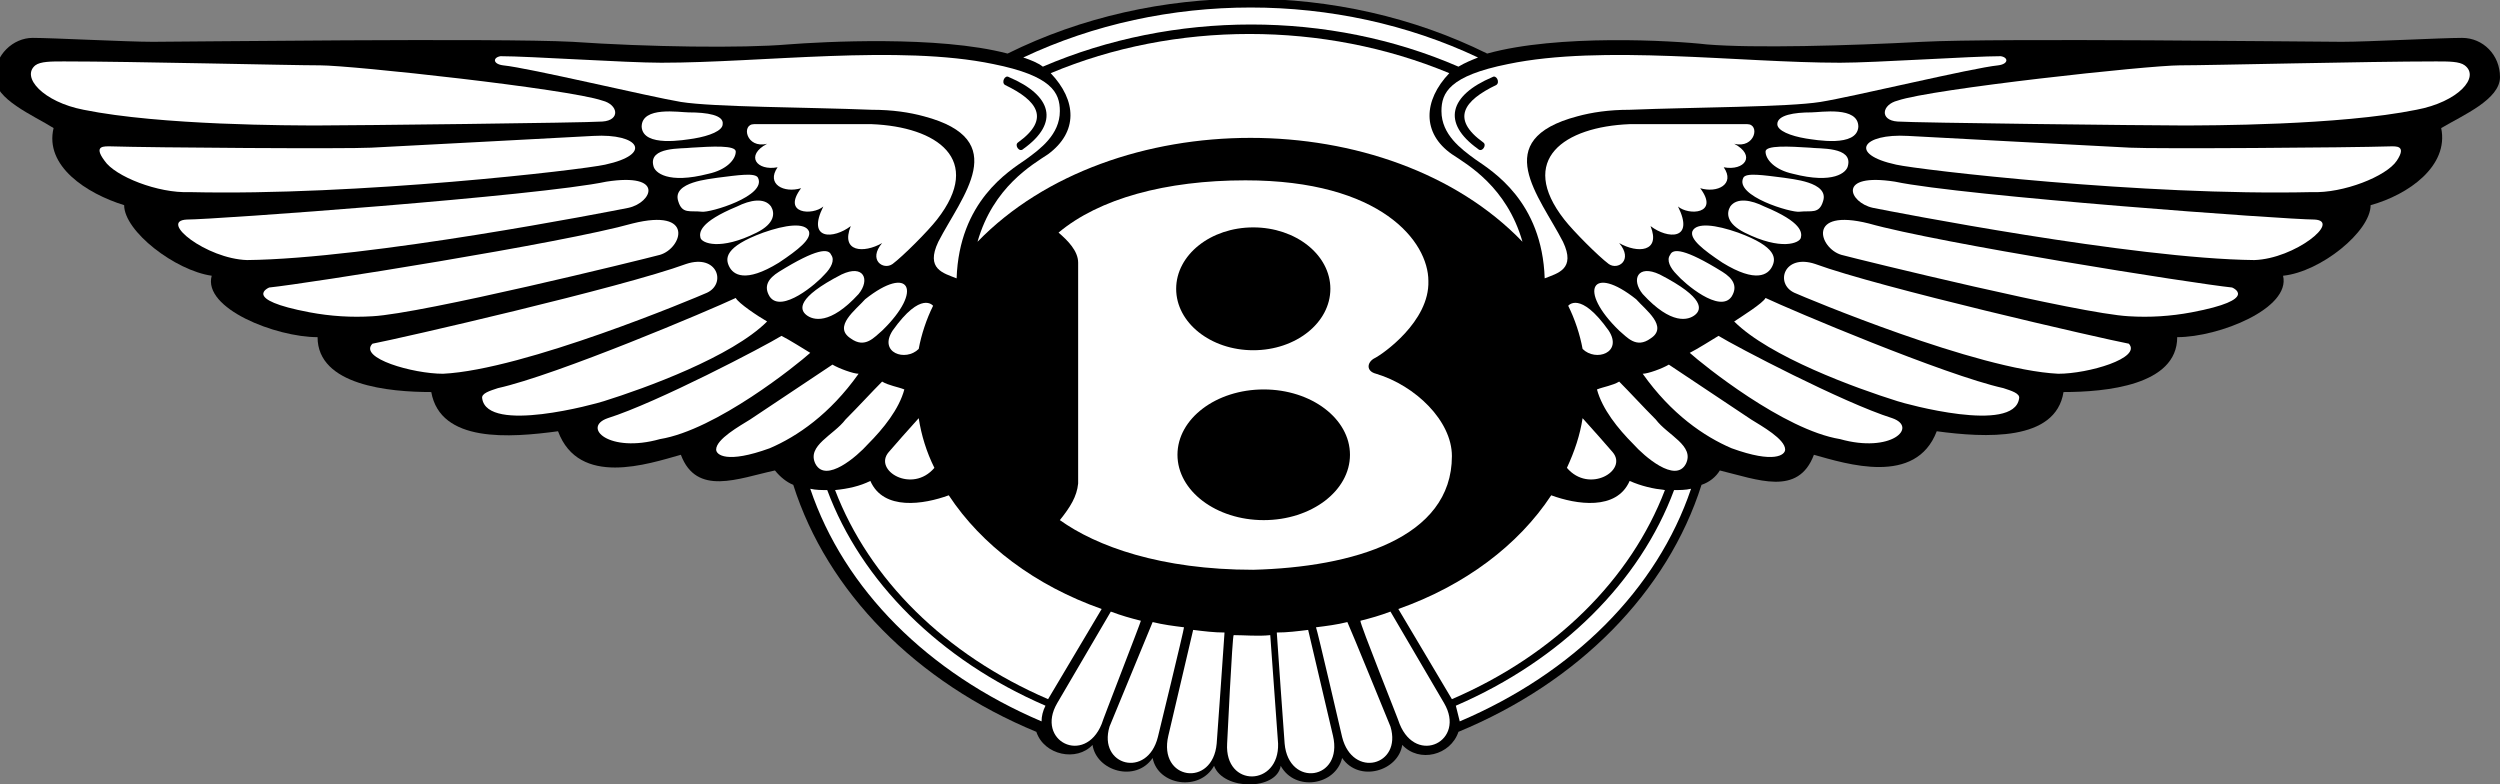
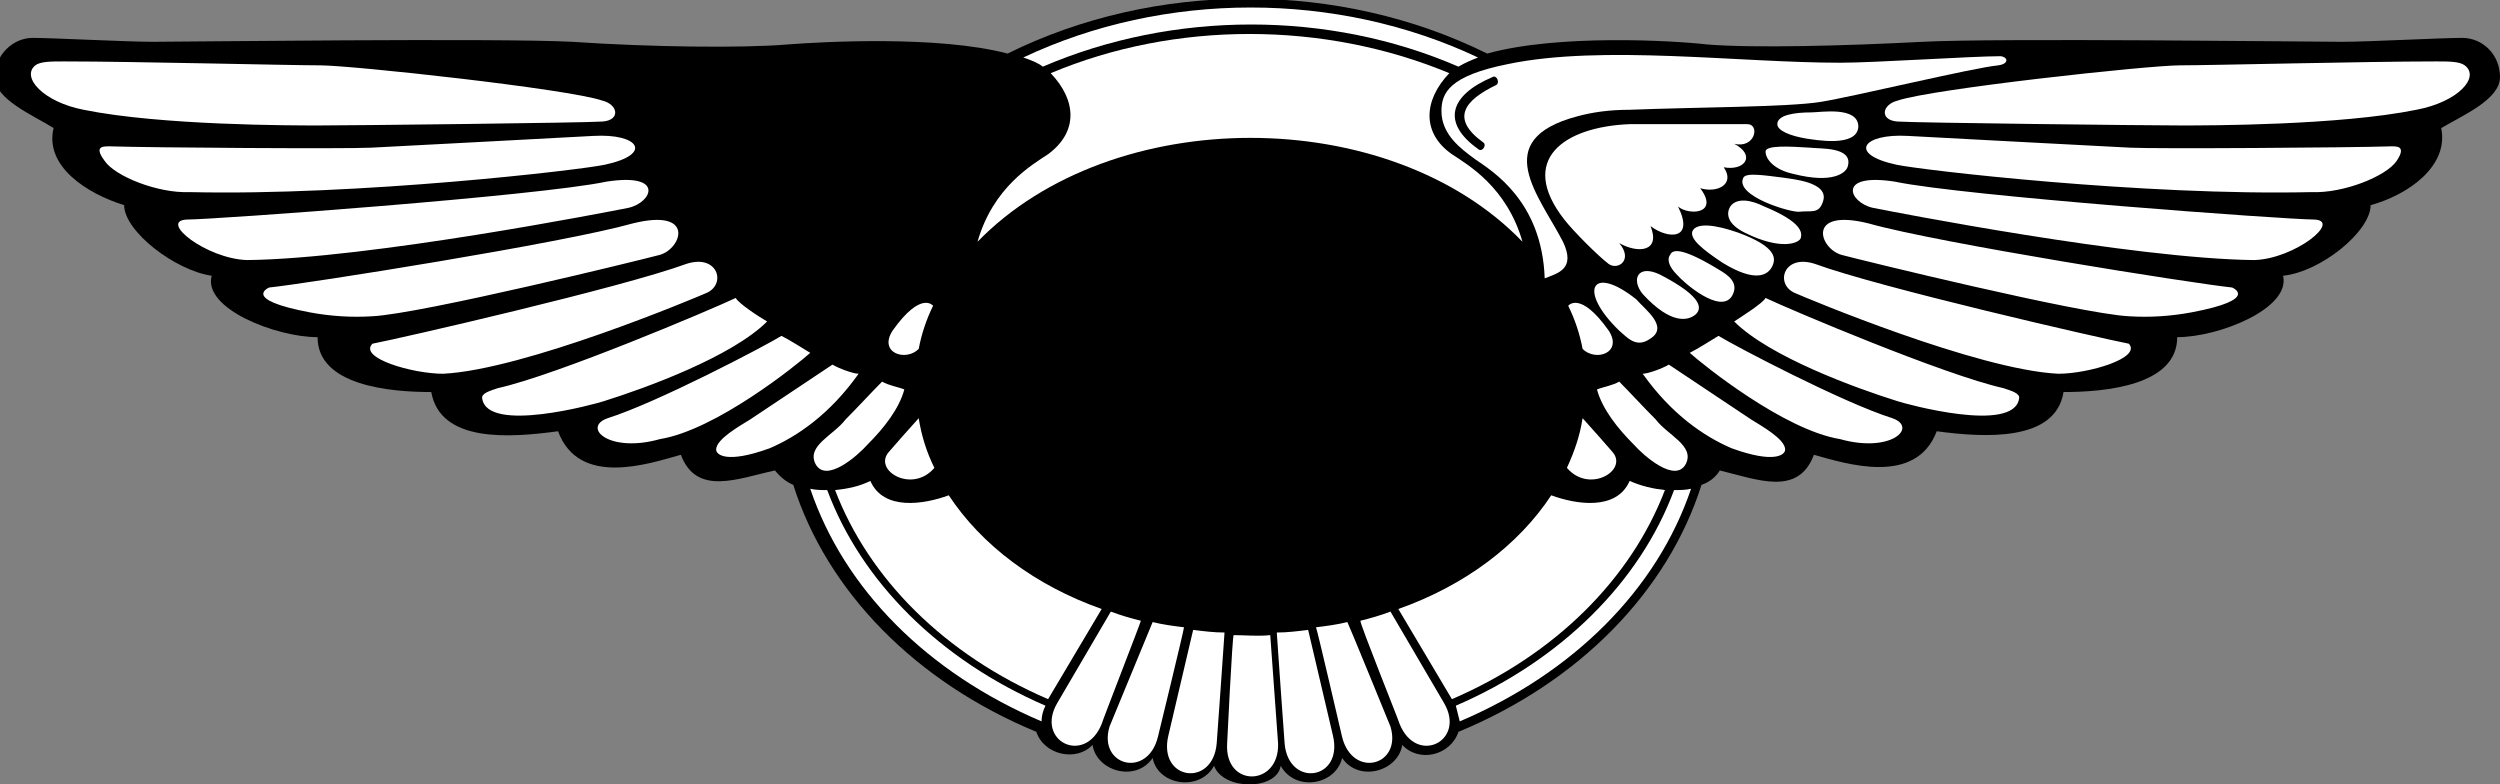
<svg xmlns="http://www.w3.org/2000/svg" version="1.1" id="Layer_1" x="0px" y="0px" width="191.3px" height="60px" viewBox="2106.3 390.9 191.3 60" style="enable-background:new 2106.3 390.9 191.3 60;" xml:space="preserve">
  <rect x="2106.3" y="390.9" width="191.3" height="60" fill="#808080" stroke="none" />
  <style type="text/css">
	.st0{fill:#FFFFFF;}
</style>
  <path d="M2204.3,449.5c1.1,2,4.2,1.5,4.7-0.6c1.3,1.9,4.3,1,4.6-1c1.3,1.4,3.7,0.8,4.3-1c0,0,0,0,0,0c9.2-3.8,16-10.7,18.6-18.9  c0.6-0.2,1.1-0.6,1.4-1.1c2.9,0.7,6,2,7.2-1.2c2.5,0.7,7.8,2.4,9.4-1.8c3.7,0.5,9.1,0.8,9.7-3c3.2,0,8.7-0.5,8.7-4.2  c3.2,0,8.7-2.2,8.1-4.7c2.9-0.3,6.7-3.4,6.7-5.4c2.9-0.8,6-3,5.4-5.9c1.7-1,4.5-2.2,4.5-3.9s-1.3-3-2.9-3s-7.2,0.3-9.2,0.3  c-2,0-26.4-0.3-32.1,0c-5.7,0.3-12.9,0.5-16.5,0.2c-2.6-0.3-11.4-0.8-16.8,0.7c-11.3-5.6-25.4-5.6-36.7,0  c-5.3-1.4-14.2-0.9-16.8-0.7c-3.5,0.3-10.7,0.2-16.5-0.2c-5.7-0.3-30.1,0-32.1,0c-2,0-7.7-0.3-9.2-0.3c-1.5,0-2.9,1.3-2.9,3  c0,1.7,2.9,2.9,4.5,3.9c-0.7,2.9,2.5,5,5.4,5.9c0,2,3.9,5,6.7,5.4c-0.7,2.5,4.9,4.7,8.1,4.7c0,3.7,5.5,4.2,8.7,4.2  c0.7,3.9,6,3.5,9.7,3c1.6,4.3,6.9,2.5,9.4,1.8c1.2,3.2,4.4,1.8,7.2,1.2c0.4,0.5,0.9,0.9,1.4,1.1c2.6,8.2,9.4,15.1,18.6,18.9  c0,0,0,0,0,0c0.6,1.8,3.1,2.3,4.3,1c0.3,2,3.3,2.9,4.6,1c0.4,2.1,3.6,2.6,4.7,0.6C2199.9,451.4,2204,451.4,2204.3,449.5  L2204.3,449.5z" />
  <path class="st0" d="M2172.9,427.7c1,2.3,4.1,1.8,6,1.1c2.5,3.8,6.6,6.9,11.7,8.7l-4.1,6.9c-7.9-3.4-13.7-9.2-16.3-16  C2171.2,428.3,2172.1,428.1,2172.9,427.7L2172.9,427.7z" />
  <path class="st0" d="M2186,446.1c-8.7-3.7-15.1-10.1-17.7-17.8c0.4,0.1,0.9,0.1,1.3,0.1c2.6,7,8.6,13,16.7,16.5  C2186.1,445.3,2186,445.7,2186,446.1z M2190.6,446.3C2190.6,446.4,2190.6,446.4,2190.6,446.3c-1.3,3.2-5.1,1.3-3.4-1.6l4.1-7  c0.8,0.3,1.5,0.5,2.3,0.7C2193.6,438.5,2190.6,446.2,2190.6,446.3z M2194.9,447.3c-0.8,3.2-4.6,2.2-3.7-0.8l3.3-8  c0.8,0.2,1.6,0.3,2.4,0.4C2196.9,439.1,2194.9,447.3,2194.9,447.3L2194.9,447.3z M2199.4,447.8c-0.3,3.4-4.5,2.8-3.7-0.6  c0,0,1.9-8.1,1.9-8.1c0.8,0.1,1.6,0.2,2.4,0.2C2200,439.5,2199.4,447.8,2199.4,447.8L2199.4,447.8z M2200.2,447.8  c0,0,0.4-8.3,0.5-8.3c0.8,0,1.9,0.1,2.8,0c0,0.1,0.6,8.2,0.6,8.3C2204.2,451.1,2200,451.2,2200.2,447.8z M2109,395.9  c0.4-0.3,1.2-0.3,2.2-0.3c5.2,0,17.3,0.3,19.6,0.3c2.4,0,19,1.8,21.6,2.7c1.2,0.3,1.4,1.5,0,1.6c-1.4,0.1-19.2,0.3-21.7,0.3  c-2,0-12.1,0-18-1.2C2109.6,398.7,2107.9,396.8,2109,395.9L2109,395.9z M2114.8,402.1c3,0.1,18.1,0.2,19.9,0.1  c1.8-0.1,15.4-0.8,17-0.9c3.5-0.2,4.6,1.4,0.9,2.2c-1.8,0.4-18.9,2.4-31.8,2.1c-2.4,0.1-5.7-1.2-6.5-2.4  C2113.4,402,2114.3,402.1,2114.8,402.1L2114.8,402.1z M2120.6,407.7c2.1,0,26.9-1.8,32.1-2.9c4.5-0.7,3.5,1.6,1.7,2  c-1.5,0.3-19.9,3.9-29.2,4C2122.1,410.7,2118.4,407.8,2120.6,407.7L2120.6,407.7z M2126.9,412.9c2.9-0.3,22.5-3.4,27.8-4.9  c4.8-1.2,3.8,1.9,2.1,2.4c-1.5,0.4-18.2,4.5-22,4.7c-1.6,0.1-3.2,0-4.8-0.3C2124.7,413.8,2126.9,412.9,2126.9,412.9z M2134.8,417.2  c2.1-0.4,19.1-4.3,24-6.1c2.4-0.8,3.1,1.5,1.6,2.2c-0.9,0.4-14,5.9-20.2,6.2C2137.9,419.5,2133.7,418.3,2134.8,417.2L2134.8,417.2z   M2162.6,413.7c-1.9,0.9-13.7,5.9-18.2,6.9c-0.6,0.2-1.3,0.4-1.2,0.8c0.4,2.7,8.7,0.4,9.3,0.2c3.2-1,9.8-3.4,12.5-6.1  C2164.3,415.1,2162.8,414.1,2162.6,413.7z M2166.1,416.6c-1.3,0.8-9.5,5.1-13.3,6.3c-2,0.7,0.1,2.7,4,1.6c4.3-0.7,10.5-5.7,11.5-6.6  C2167.8,417.6,2166.7,416.9,2166.1,416.6L2166.1,416.6z M2170,418.8c-1.5,1-4.5,3-6.3,4.2c-0.8,0.5-2.6,1.5-2.6,2.3  c0,0.4,0.8,1.1,4.1-0.1c2.1-0.9,4.6-2.6,6.8-5.7C2171.6,419.5,2170.5,419.1,2170,418.8z M2173.8,420.1c-0.8,0.8-1.8,1.9-2.8,2.9  c-0.9,1.2-3,2-2.3,3.4c0.8,1.5,3.2-0.6,4-1.5c1.2-1.2,2.4-2.7,2.8-4.2C2175,420.5,2174.3,420.4,2173.8,420.1L2173.8,420.1z" />
-   <path class="st0" d="M2144.6,395.2c2.2,0,9.6,0.5,12.3,0.5c7.7,0,18.2-1.4,25.4,0.1c4.5,0.9,5.1,2.2,5.1,3.6c0,1.8-1.5,2.9-2.6,3.7  c-1.3,0.9-5.1,3.2-5.3,9.1c-1-0.4-2.4-0.7-1.4-2.8c1.8-3.5,5.7-7.8-1.1-9.6c-1.1-0.3-2.4-0.5-4-0.5c-5-0.2-12.1-0.2-14.6-0.6  c-2.4-0.4-11.6-2.6-13.6-2.8C2144,395.8,2144,395.3,2144.6,395.2L2144.6,395.2z" />
-   <path class="st0" d="M2164,400.4c1.8,0,7.2,0,9,0c5,0.2,8.6,2.7,5,7.3c-0.7,0.9-2.6,2.8-3.4,3.4c-0.7,0.5-1.9-0.3-0.8-1.6  c-1.4,0.8-3.2,0.7-2.4-1.3c-1.3,1-3.4,1.1-2.1-1.5c-0.8,0.7-3.2,0.6-1.7-1.4c-1.3,0.4-2.7-0.3-1.8-1.6c-1.6,0.3-2.5-0.9-0.8-1.8  C2163.4,402.3,2163,400.4,2164,400.4L2164,400.4z M2159,399.5c-0.7,0-3.6-0.5-3.6,1.1c0.1,1.6,3.3,1,4,0.9c1.2-0.2,2.2-0.6,2.2-1.1  C2161.7,399.7,2160.4,399.5,2159,399.5z M2159.2,402.2c-0.7,0.1-3.3-0.1-2.9,1.4c0.1,0.5,1.1,1.4,4.2,0.6c1.4-0.3,2.1-1.1,2.1-1.7  C2162.6,402,2160.8,402.1,2159.2,402.2L2159.2,402.2z M2161.2,404.5c-0.5,0.1-3.5,0.3-3,1.8c0.3,1,0.9,0.7,1.8,0.8  c0.6,0.1,5-1.2,4.3-2.6C2164.1,404.1,2162.8,404.3,2161.2,404.5z M2162.7,406.7c-2.9,1.2-2.9,2-2.8,2.4c0.1,0.4,1.5,1,4.3-0.4  c1.4-0.7,1.4-1.5,1.1-2C2164.8,406,2163.7,406.2,2162.7,406.7L2162.7,406.7z M2164.7,408.7c-3,1.1-2.9,2-2.6,2.6  c0.3,0.6,1.2,1.3,3.8-0.3c1.5-1,2.5-1.8,2.3-2.4C2167.9,407.9,2166.4,408.1,2164.7,408.7L2164.7,408.7z M2165.9,411.7  c-0.8,0.5-1.2,1.1-0.7,1.9c0.9,1.3,3.6-1,4.2-1.7c0.5-0.5,0.8-1.1,0.5-1.5C2169.7,409.9,2168.8,409.9,2165.9,411.7L2165.9,411.7z   M2170.7,411.9c-3.5,1.8-3.2,2.7-2.7,3.1c0.5,0.4,1.8,0.8,4-1.6C2172.9,412.3,2172.4,411.1,2170.7,411.9L2170.7,411.9z   M2172.5,413.8c-0.7,0.8-2.5,2.1-1.1,3c1.1,0.8,1.8-0.1,2.4-0.6C2177,413.1,2175.9,411.1,2172.5,413.8z" />
  <path d="M2183.2,397.4c2.5,1.2,3.5,2.6,1,4.4c-0.3,0.2,0.1,0.8,0.4,0.5c2.8-2,2.2-4.1-1.1-5.5  C2183.2,396.6,2182.9,397.2,2183.2,397.4z" />
-   <path class="st0" d="M2217.4,425.8c0-2.7-2.8-5.4-5.8-6.3c-0.8-0.2-0.7-0.9-0.1-1.2c0.6-0.3,4.2-2.8,4.1-5.9c0-3-3.6-7.7-14-7.7  c-6.1,0-11.2,1.4-14.3,4c0.7,0.6,1.5,1.4,1.5,2.3v16.9c-0.1,1-0.6,1.8-1.4,2.8c2.8,2,7.7,3.8,14.8,3.8  C2209.8,434.3,2217.4,432.1,2217.4,425.8L2217.4,425.8z" />
-   <ellipse cx="2202.2" cy="413" rx="5.9" ry="4.7" />
  <ellipse cx="2203" cy="425.7" rx="6.6" ry="5" />
  <path class="st0" d="M2176.6,417.6c0.2-1.1,0.6-2.3,1.1-3.3c0,0-0.9-1.2-3.1,1.9C2173.5,417.9,2175.6,418.6,2176.6,417.6  L2176.6,417.6z M2176.6,422.9c-0.9,1-1.7,1.9-2.3,2.6c-1.2,1.4,1.8,3.2,3.5,1.2C2177.2,425.5,2176.8,424.2,2176.6,422.9z   M2217.9,396c0.5-0.3,1-0.5,1.5-0.7c-10.8-5.1-24-5.1-34.8,0c0.6,0.2,1.1,0.4,1.5,0.7C2196.1,391.7,2208,391.7,2217.9,396z" />
  <path class="st0" d="M2222.8,409.4c-1.2-4.2-4.2-5.9-5.4-6.7c-2.3-1.6-2.2-4.1-0.2-6.2c-9.6-4-21-4-30.5,0c2,2.1,2.1,4.5-0.2,6.2  c-1.2,0.8-4.2,2.5-5.4,6.7C2191.4,398.8,2212.6,398.8,2222.8,409.4z M2231,427.7c-1,2.3-4.1,1.8-6,1.1c-2.5,3.8-6.6,6.9-11.7,8.7  l4.1,6.9c7.9-3.4,13.7-9.2,16.3-16C2232.8,428.3,2231.9,428.1,2231,427.7L2231,427.7z" />
  <path class="st0" d="M2218,446.1c8.7-3.7,15.1-10.1,17.7-17.8c-0.4,0.1-0.9,0.1-1.3,0.1c-2.6,7-8.6,13-16.7,16.5  C2217.8,445.3,2217.9,445.7,2218,446.1z M2213.4,446.3L2213.4,446.3c1.3,3.2,5.1,1.3,3.4-1.6l-4.1-7c-0.8,0.3-1.5,0.5-2.3,0.7  C2210.3,438.5,2213.4,446.2,2213.4,446.3z M2209,447.3c0.8,3.2,4.6,2.2,3.7-0.8c0,0-3.1-7.6-3.3-8c-0.8,0.2-1.6,0.3-2.4,0.4  C2207.1,439.1,2209,447.3,2209,447.3L2209,447.3z M2204.6,447.8c0.3,3.4,4.5,2.8,3.7-0.6c0,0-1.9-8.1-1.9-8.1  c-0.8,0.1-1.6,0.2-2.4,0.2C2204,439.5,2204.6,447.8,2204.6,447.8L2204.6,447.8z M2294.9,395.9c-0.4-0.3-1.2-0.3-2.2-0.3  c-5.2,0-17.3,0.3-19.6,0.3c-2.4,0-19,1.8-21.6,2.7c-1.2,0.3-1.4,1.5,0,1.6c1.4,0.1,19.2,0.3,21.7,0.3c2,0,12.1,0,18-1.2  C2294.4,398.7,2296.1,396.8,2294.9,395.9L2294.9,395.9z M2289.2,402.1c-3,0.1-18.1,0.2-19.9,0.1c-1.8-0.1-15.4-0.8-17-0.9  c-3.5-0.2-4.6,1.4-0.9,2.2c1.8,0.4,18.9,2.4,31.8,2.1c2.4,0.1,5.7-1.2,6.5-2.4S2289.6,402.1,2289.2,402.1L2289.2,402.1z   M2283.4,407.7c-2.1,0-26.9-1.8-32.1-2.9c-4.5-0.7-3.5,1.6-1.7,2c1.5,0.3,19.9,3.9,29.2,4C2281.9,410.7,2285.5,407.8,2283.4,407.7z   M2277.1,412.9c-2.9-0.3-22.5-3.4-27.8-4.9c-4.8-1.2-3.8,1.9-2.1,2.4c1.5,0.4,18.2,4.5,22,4.7c1.6,0.1,3.2,0,4.8-0.3  C2279.3,413.8,2277.1,412.9,2277.1,412.9z M2269.2,417.2c-2.1-0.4-19.1-4.3-24-6.1c-2.4-0.8-3.1,1.5-1.6,2.2  c0.9,0.4,14,5.9,20.2,6.2C2266.1,419.5,2270.2,418.3,2269.2,417.2L2269.2,417.2z M2241.4,413.7c1.9,0.9,13.7,5.9,18.2,6.9  c0.6,0.2,1.3,0.4,1.2,0.8c-0.4,2.7-8.7,0.4-9.3,0.2c-3.2-1-9.8-3.4-12.5-6.1C2239.6,415.1,2241.2,414.1,2241.4,413.7z M2237.8,416.6  c1.3,0.8,9.5,5.1,13.3,6.3c2,0.7-0.1,2.7-4,1.6c-4.3-0.7-10.5-5.7-11.5-6.6C2236.2,417.6,2237.3,416.9,2237.8,416.6L2237.8,416.6z   M2234,418.8c1.5,1,4.5,3,6.3,4.2c0.8,0.5,2.6,1.5,2.6,2.3c0,0.4-0.8,1.1-4.1-0.1c-2.1-0.9-4.6-2.6-6.8-5.7  C2232.4,419.5,2233.5,419.1,2234,418.8L2234,418.8z M2230.2,420.1c0.8,0.8,1.8,1.9,2.8,2.9c0.9,1.2,3,2,2.3,3.4  c-0.8,1.5-3.2-0.6-4-1.5c-1.2-1.2-2.4-2.7-2.8-4.2C2229,420.5,2229.7,420.4,2230.2,420.1L2230.2,420.1z" />
  <path class="st0" d="M2259.4,395.2c-2.2,0-9.6,0.5-12.3,0.5c-7.7,0-18.2-1.4-25.4,0.1c-4.5,0.9-5.1,2.2-5.1,3.6  c0,1.8,1.5,2.9,2.6,3.7c1.3,0.9,5.1,3.2,5.3,9.1c1-0.4,2.4-0.7,1.4-2.8c-1.8-3.5-5.7-7.8,1.1-9.6c1.1-0.3,2.4-0.5,4-0.5  c5-0.2,12.1-0.2,14.6-0.6s11.6-2.6,13.6-2.8C2260,395.8,2260,395.3,2259.4,395.2L2259.4,395.2z" />
  <path class="st0" d="M2240,400.4c-1.8,0-7.2,0-9,0c-5,0.2-8.6,2.7-5,7.3c0.7,0.9,2.6,2.8,3.4,3.4c0.7,0.5,1.9-0.3,0.8-1.6  c1.4,0.8,3.2,0.7,2.4-1.3c1.3,1,3.4,1.1,2.1-1.5c0.8,0.7,3.2,0.6,1.7-1.4c1.3,0.4,2.7-0.3,1.8-1.6c1.6,0.3,2.5-0.9,0.8-1.8  C2240.6,402.3,2241,400.4,2240,400.4L2240,400.4z M2244.9,399.5c0.7,0,3.6-0.5,3.6,1.1c-0.1,1.6-3.3,1-4,0.9  c-1.2-0.2-2.2-0.6-2.2-1.1C2242.3,399.7,2243.6,399.5,2244.9,399.5L2244.9,399.5z M2244.8,402.2c0.7,0.1,3.3-0.1,2.9,1.4  c-0.1,0.5-1.1,1.4-4.2,0.6c-1.4-0.3-2.1-1.1-2.1-1.7C2241.4,402,2243.2,402.1,2244.8,402.2L2244.8,402.2z M2242.8,404.5  c0.5,0.1,3.5,0.3,3,1.8c-0.3,1-0.9,0.7-1.8,0.8c-0.6,0.1-5-1.2-4.3-2.6C2239.9,404.1,2241.2,404.3,2242.8,404.5z M2241.3,406.7  c2.9,1.2,2.9,2,2.8,2.4c-0.1,0.4-1.5,1-4.3-0.4c-1.4-0.7-1.4-1.5-1.1-2C2239.2,406,2240.3,406.2,2241.3,406.7L2241.3,406.7z   M2239.3,408.7c3,1.1,2.9,2,2.6,2.6c-0.3,0.6-1.2,1.3-3.8-0.3c-1.5-1-2.5-1.8-2.3-2.4C2236.1,407.9,2237.6,408.1,2239.3,408.7  L2239.3,408.7z M2238.1,411.7c0.8,0.5,1.2,1.1,0.7,1.9c-0.9,1.3-3.6-1-4.2-1.7c-0.5-0.5-0.8-1.1-0.5-1.5  C2234.3,409.9,2235.2,409.9,2238.1,411.7L2238.1,411.7z M2233.3,411.9c3.5,1.8,3.2,2.7,2.7,3.1c-0.5,0.4-1.8,0.8-4-1.6  C2231.1,412.3,2231.6,411.1,2233.3,411.9L2233.3,411.9z M2231.5,413.8c0.7,0.8,2.5,2.1,1.1,3c-1.1,0.8-1.8-0.1-2.4-0.6  C2227,413.1,2228.1,411.1,2231.5,413.8z" />
  <path d="M2220.8,397.4c-2.5,1.2-3.5,2.6-1,4.4c0.3,0.2-0.1,0.8-0.4,0.5c-2.8-2-2.2-4.1,1.1-5.5  C2220.8,396.6,2221.1,397.2,2220.8,397.4z" />
-   <path class="st0" d="M2227.4,417.6c-0.2-1.1-0.6-2.3-1.1-3.3c0,0,0.9-1.2,3.1,1.9C2230.5,417.9,2228.4,418.6,2227.4,417.6  L2227.4,417.6z M2227.4,422.9c0.9,1,1.7,1.9,2.3,2.6c1.2,1.4-1.8,3.2-3.5,1.2C2226.8,425.4,2227.2,424.2,2227.4,422.9z" />
+   <path class="st0" d="M2227.4,417.6c-0.2-1.1-0.6-2.3-1.1-3.3c0,0,0.9-1.2,3.1,1.9C2230.5,417.9,2228.4,418.6,2227.4,417.6  z M2227.4,422.9c0.9,1,1.7,1.9,2.3,2.6c1.2,1.4-1.8,3.2-3.5,1.2C2226.8,425.4,2227.2,424.2,2227.4,422.9z" />
</svg>